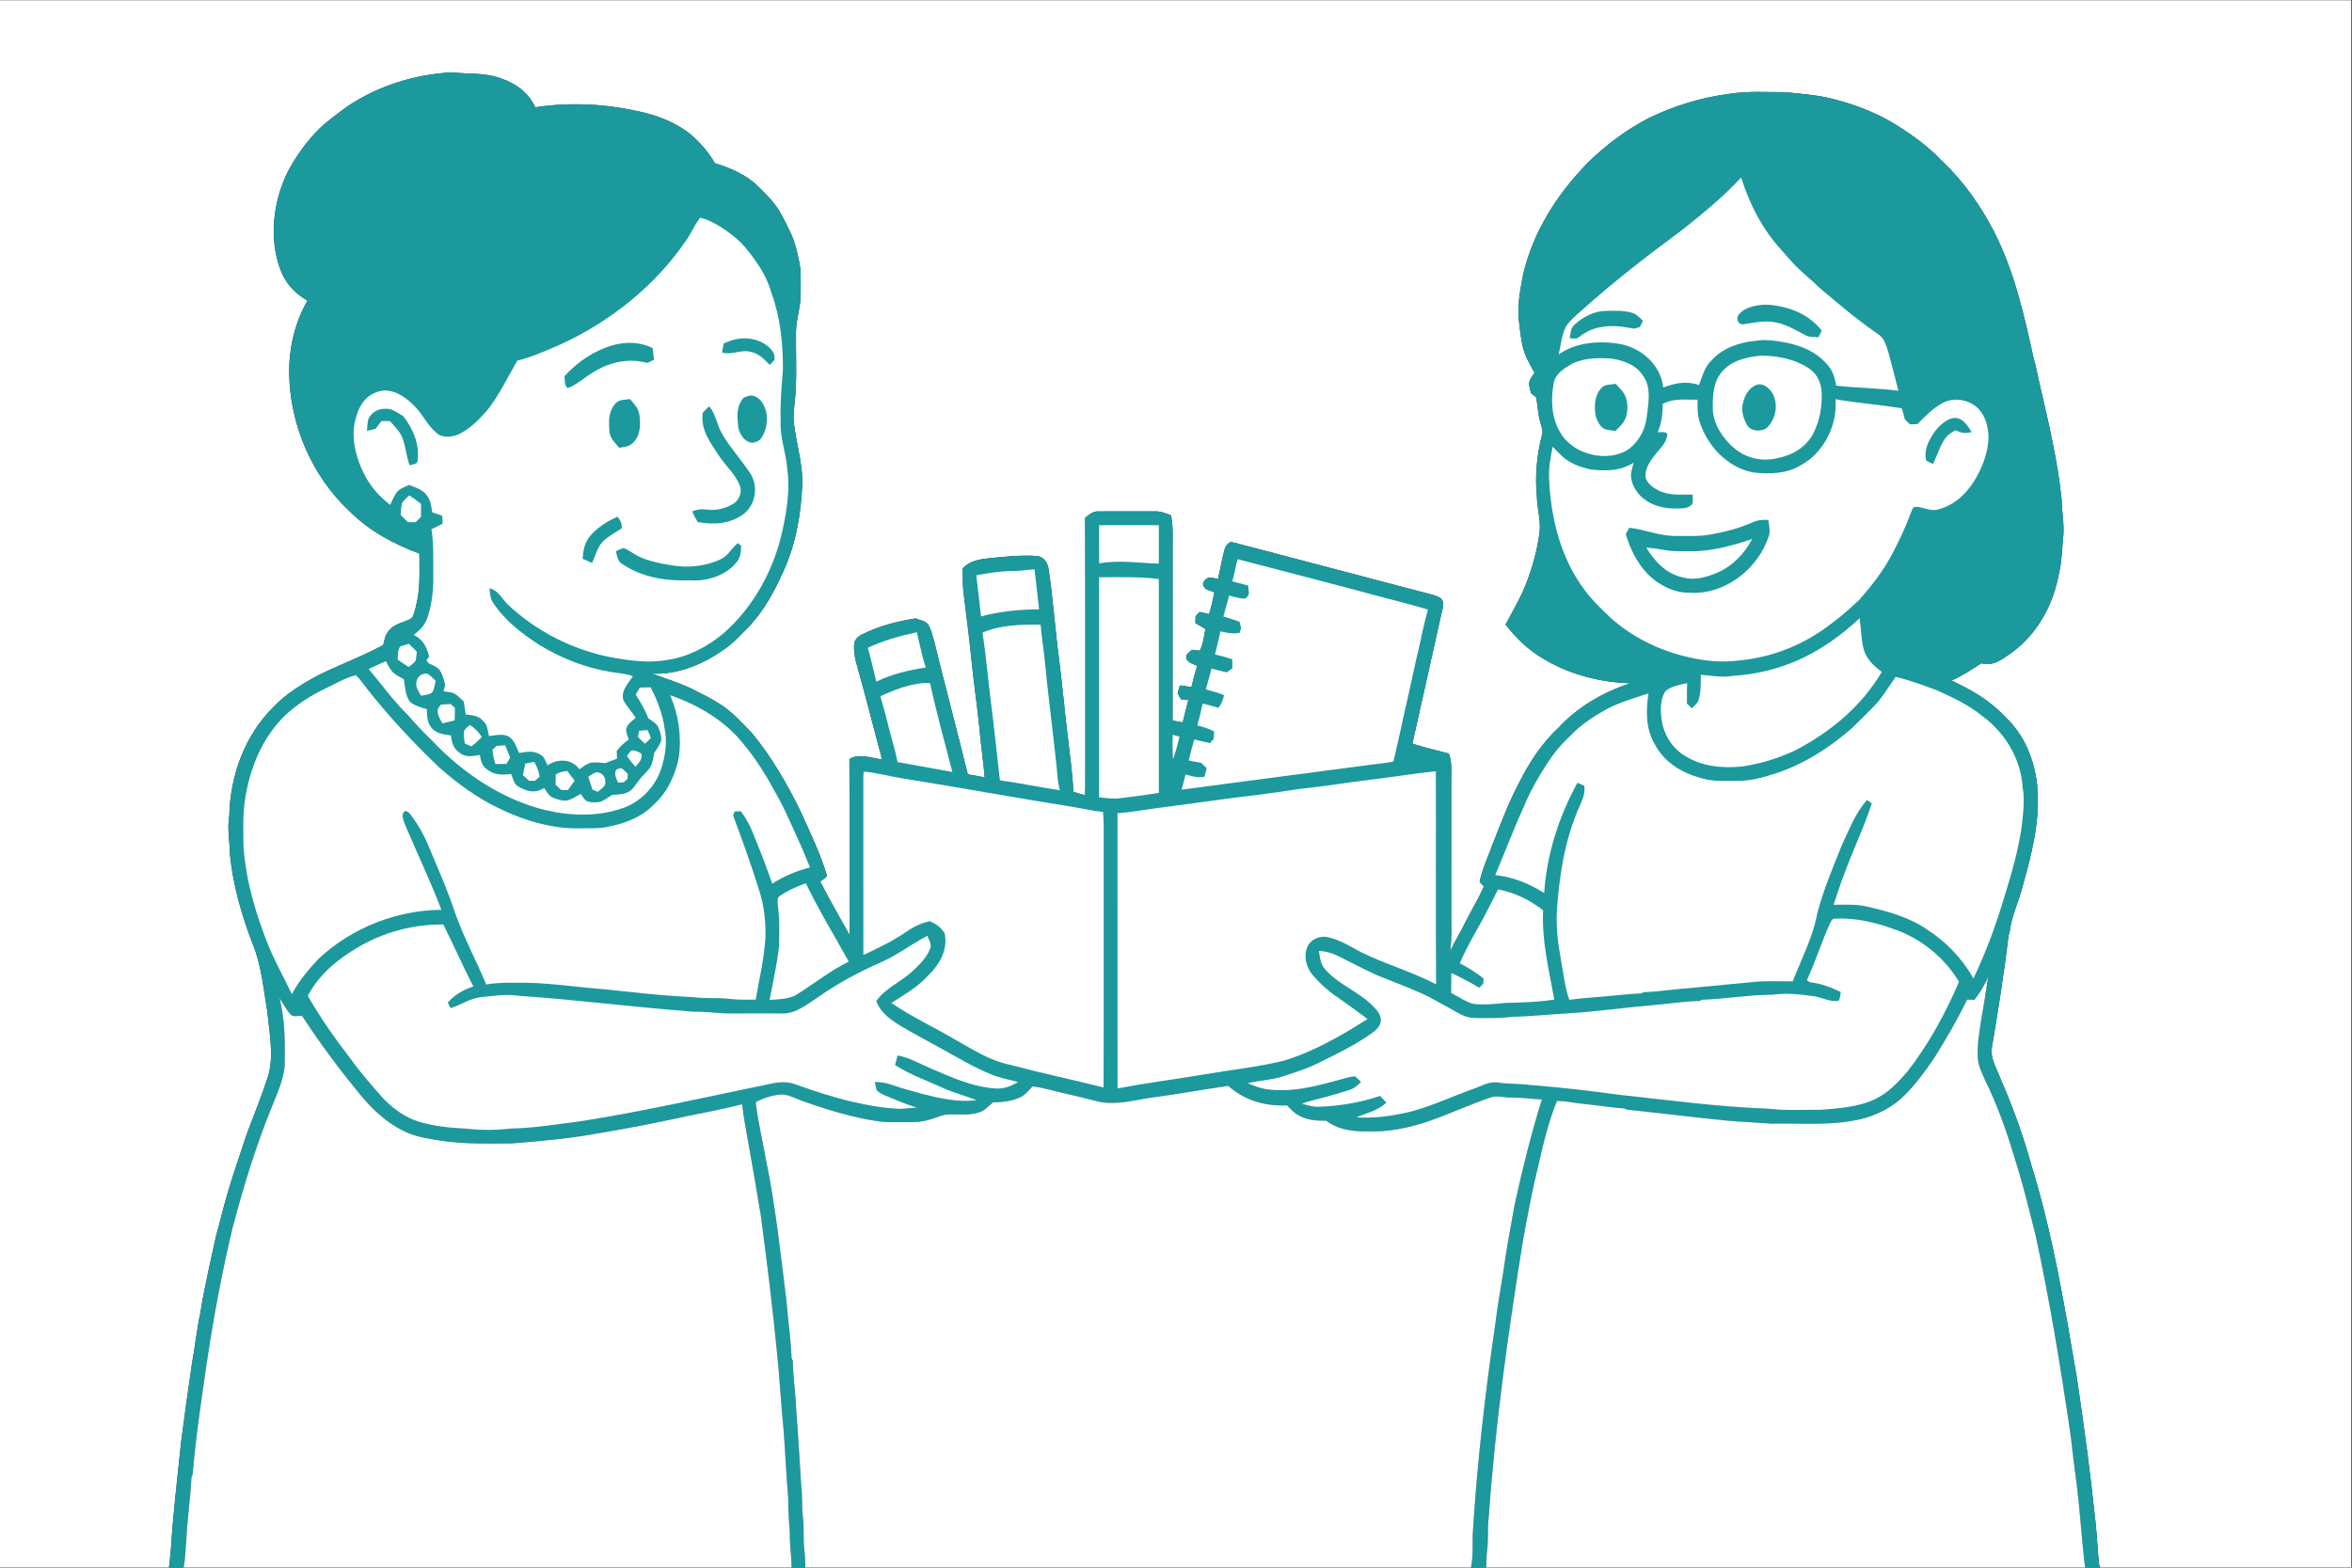
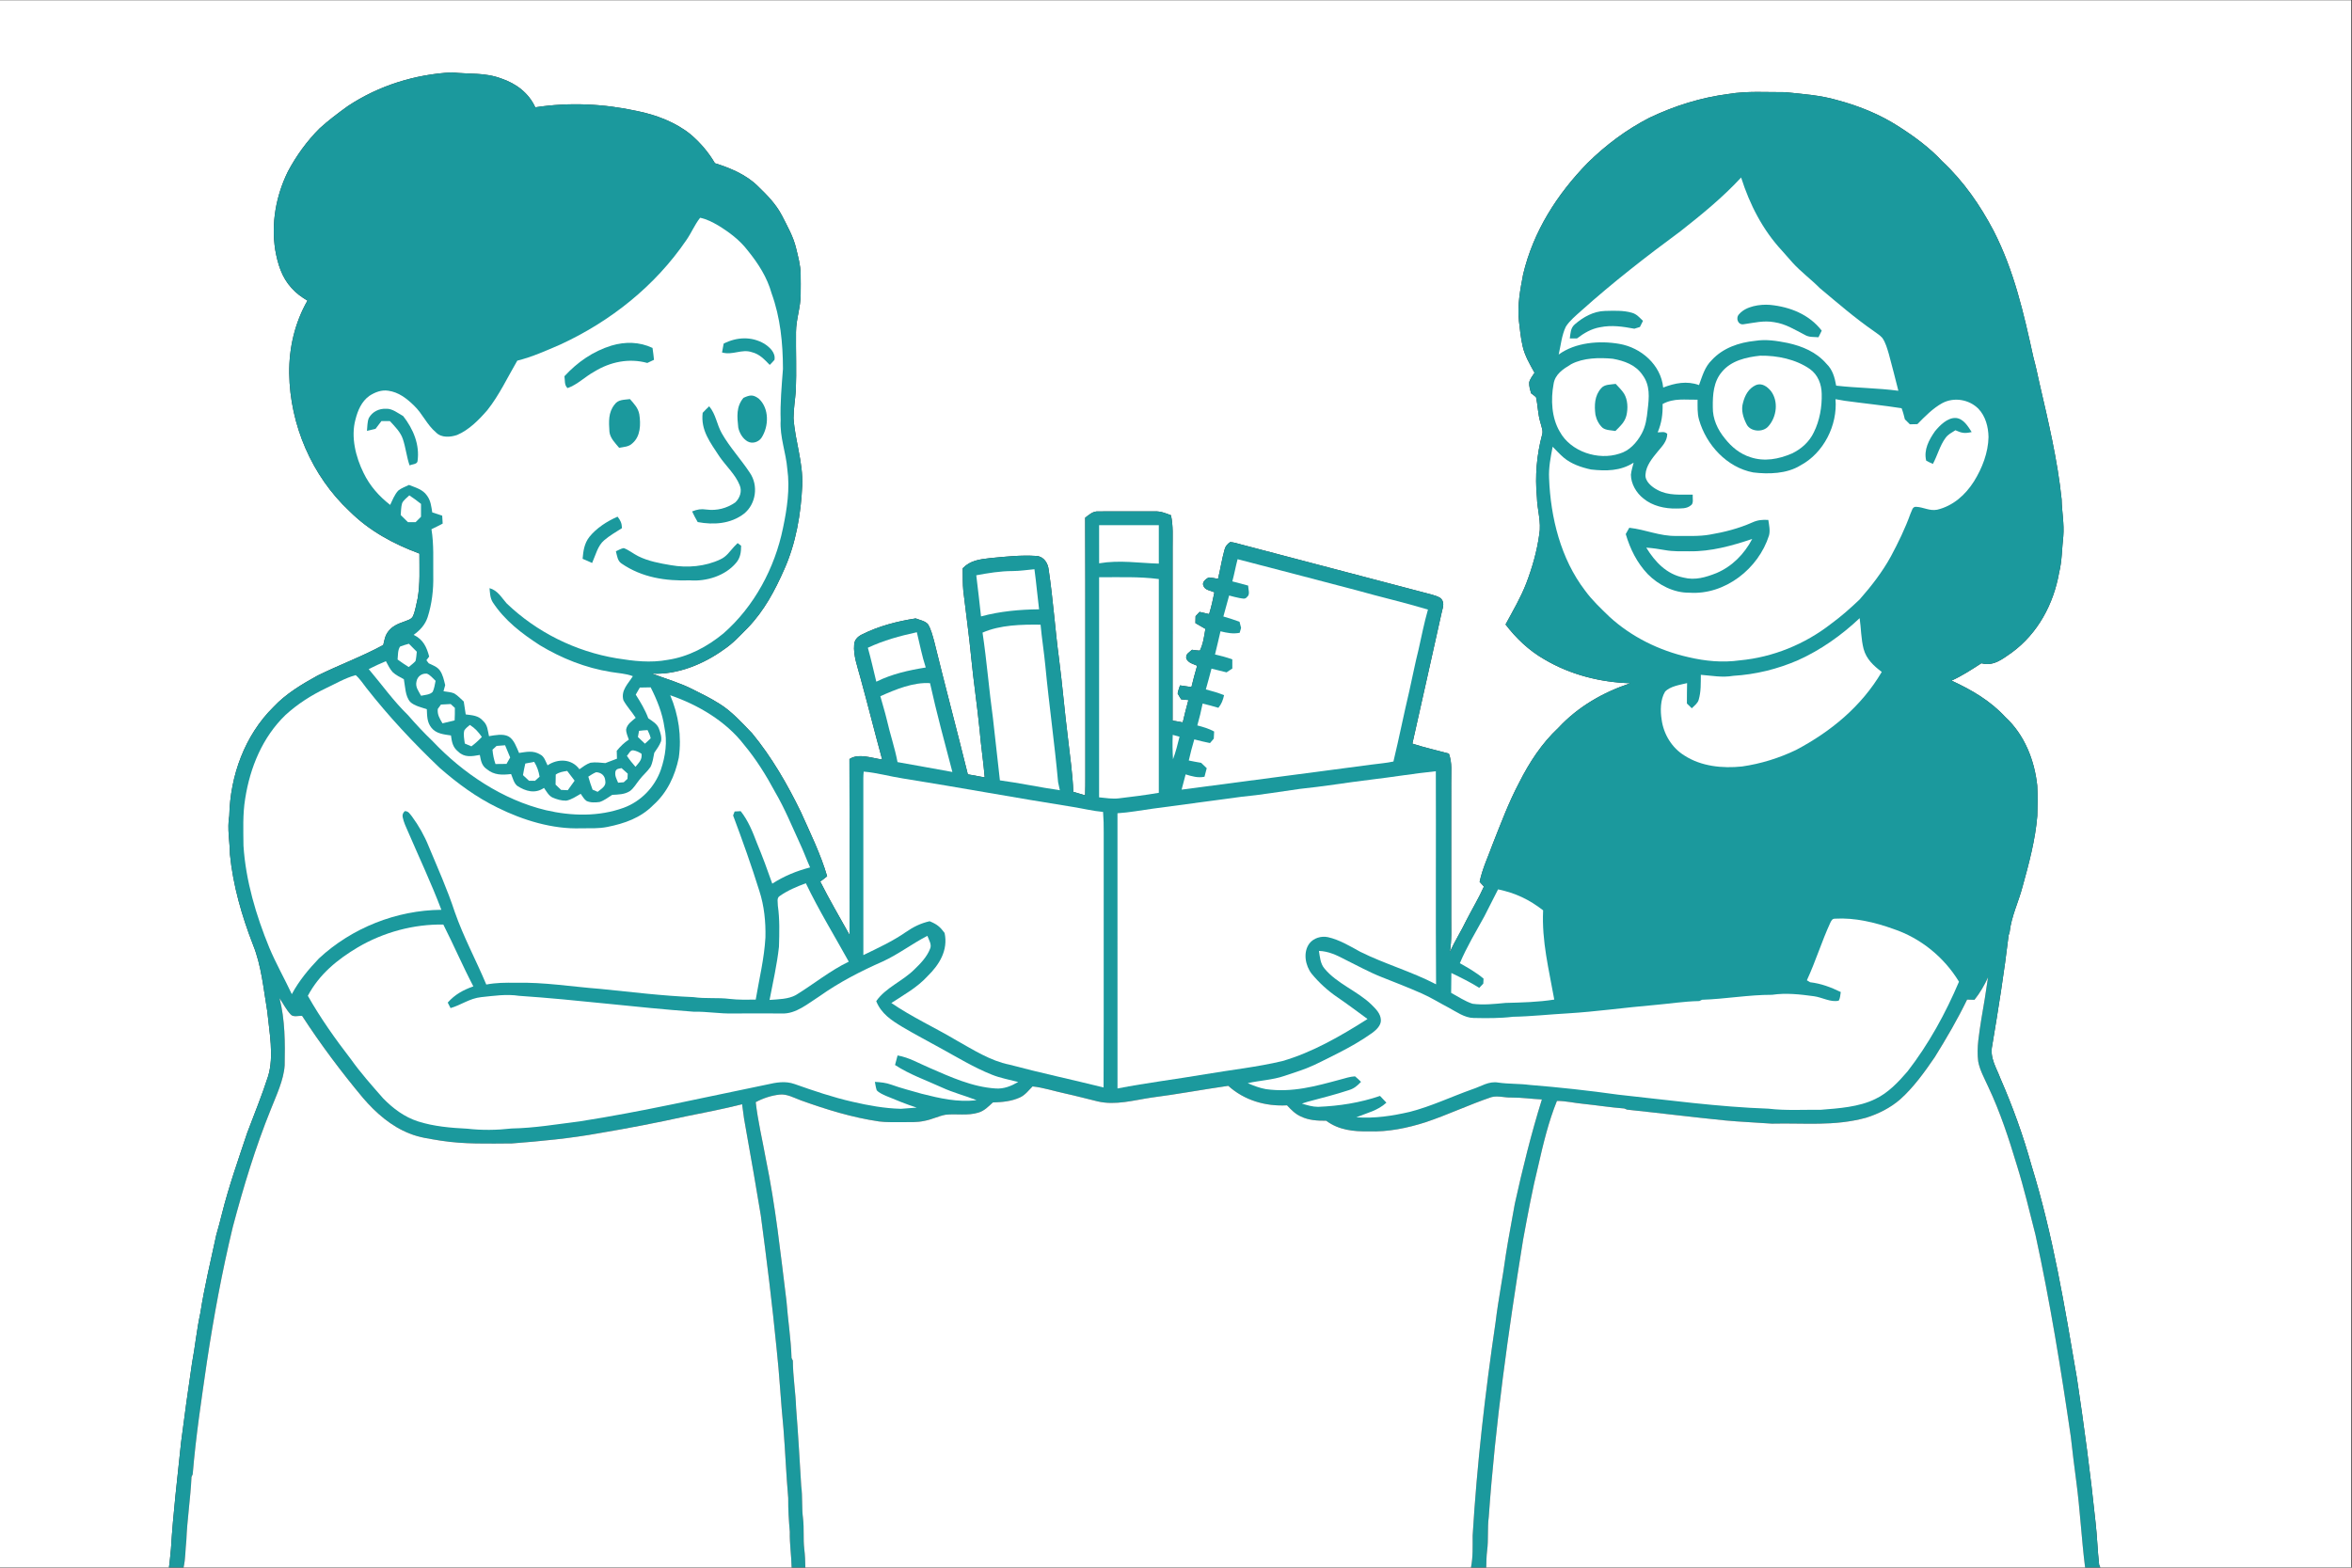
<svg xmlns="http://www.w3.org/2000/svg" width="384" height="256" xml:space="preserve" overflow="hidden">
  <rect width="100%" height="100%" fill="#333333" stroke="none" />
  <g>
    <path d="M0 0 383.885 0 383.885 255.923 342.907 255.923 342.717 255.495C342.451 253.184 342.396 250.863 342.129 248.552 341.306 240.663 340.262 232.802 339.08 224.959 337.075 213.212 335.186 201.677 331.663 190.256 330.316 185.398 328.614 180.699 326.599 176.079 325.917 174.264 324.833 172.702 325.259 170.697 326.263 164.706 327.224 158.715 327.94 152.685 327.989 152.532 328.041 152.382 328.09 152.232 328.399 149.522 329.554 147.291 330.23 144.686 331.265 140.963 332.312 137.035 332.621 133.181 332.676 131.547 332.694 129.89 332.612 128.256 332.174 124.114 330.527 119.935 327.417 117.073 324.949 114.382 321.9 112.625 318.622 111.103 320.345 110.323 321.913 109.294 323.495 108.268 325.47 108.81 326.927 107.58 328.451 106.53 332.707 103.41 335.281 98.607 336.184 93.464 336.665 91.502 336.634 89.524 336.867 87.531 337.038 85.486 336.628 83.546 336.591 81.498 335.939 75.167 334.415 68.747 332.976 62.554 332.67 61.122 332.358 59.692 331.975 58.275 330.402 51.12 328.849 44.208 325.485 37.642 323.287 33.469 320.593 29.569 317.137 26.339 315.04 24.074 312.569 22.268 309.98 20.612 306.909 18.628 303.441 17.232 299.914 16.298 297.187 15.502 294.266 15.303 291.444 15.012 288.391 15.028 285.244 14.798 282.235 15.303 277.729 15.876 273.397 17.241 269.301 19.188 265.573 21.098 262.202 23.624 259.214 26.557 254.209 31.694 250.349 37.724 248.674 44.762 248.188 47.334 247.716 49.755 247.989 52.385 248.145 53.768 248.289 55.177 248.604 56.533 248.941 58.036 249.789 59.487 250.536 60.828 250.229 61.315 249.801 61.832 249.666 62.398 249.623 63.01 249.813 63.598 249.969 64.18 250.248 64.382 250.517 64.59 250.774 64.811 251.093 66.185 251.071 67.627 251.506 68.992 251.647 69.629 251.977 70.29 251.779 70.93 250.888 74.218 250.597 77.723 250.921 81.112 250.973 83.194 251.671 85.257 251.307 87.244 250.934 89.965 250.165 92.647 249.189 95.209 248.273 97.575 247 99.709 245.806 101.935 247.514 104.182 249.642 106.202 252.1 107.607 256.321 110.127 261.287 111.397 266.185 111.532 261.725 113.017 257.644 115.352 254.426 118.818 251.708 121.359 249.712 124.432 248.041 127.732 246.314 131.002 245.071 134.345 243.7 137.807 242.95 139.889 242.028 141.783 241.572 143.963 241.808 144.22 242.041 144.477 242.273 144.735 241.419 146.648 240.338 148.429 239.386 150.291 238.554 152.036 237.507 153.661 236.705 155.425 237.041 153.502 236.916 151.632 236.928 149.697 236.931 142.35 236.925 135.003 236.931 127.656 236.91 126.033 237.121 124.576 236.552 123.018 234.565 122.476 232.544 122.035 230.591 121.395 232.186 114.351 233.741 107.286 235.318 100.236 235.471 99.376 235.942 98.524 235.321 97.759 234.908 97.34 234.17 97.199 233.625 97.021 223.253 94.3 212.894 91.56 202.522 88.842 201.971 88.689 201.43 88.526 200.854 88.477 200.404 88.777 200.061 89.169 199.93 89.702 199.489 91.275 199.247 92.901 198.861 94.49 198.368 94.395 197.885 94.297 197.386 94.257 196.936 94.428 196.222 95.01 196.452 95.546 196.681 96.342 197.637 96.391 198.27 96.678 198.041 97.882 197.759 99.069 197.407 100.242 196.887 100.129 196.366 100.009 195.849 99.884 195.631 100.119 195.411 100.355 195.194 100.591 195.188 100.967 195.178 101.341 195.169 101.714 195.708 102.039 196.25 102.351 196.798 102.654 196.605 103.83 196.434 105.14 195.892 106.208 195.463 106.19 195.038 106.132 194.615 106.067 194.128 106.548 193.531 106.726 193.688 107.537 194.092 108.259 194.747 108.351 195.451 108.67 195.111 109.824 194.808 110.987 194.52 112.156 193.899 112.061 193.277 111.973 192.653 111.884 192.512 112.316 192.347 112.756 192.27 113.206 192.448 113.534 192.647 113.843 192.843 114.165 193.234 114.204 193.629 114.244 194.024 114.281 193.697 115.493 193.378 116.705 193.1 117.927 192.549 117.814 191.995 117.719 191.441 117.636 191.447 108.22 191.441 98.806 191.444 89.389 191.434 87.599 191.563 85.869 191.18 84.103 190.326 83.775 189.518 83.442 188.584 83.469 185.505 83.481 182.428 83.463 179.355 83.475 178.409 83.423 177.882 83.983 177.175 84.498 177.227 98.576 177.181 112.658 177.199 126.737 177.203 127.772 177.196 128.807 177.166 129.841 176.517 129.661 175.871 129.468 175.228 129.266 175.139 126.361 174.683 123.459 174.368 120.569 173.814 116.209 173.459 111.829 172.892 107.473 172.259 102.706 171.928 97.796 171.215 93.02 171.098 91.921 170.437 90.853 169.249 90.749 166.641 90.577 164.183 90.859 161.593 91.107 159.925 91.3 158.403 91.487 157.182 92.76 157.206 93.994 157.157 95.249 157.28 96.473 157.714 100.135 158.223 103.787 158.578 107.457 158.954 111.333 159.548 115.19 159.928 119.069 160.145 121.689 160.552 124.291 160.77 126.909 159.851 126.743 158.93 126.578 158.014 126.407 156.214 119.127 154.283 111.89 152.498 104.607 152.241 103.704 152.002 102.712 151.509 101.904 151.062 101.359 150.135 101.203 149.498 100.949 146.418 101.433 143.449 102.198 140.654 103.609 140.002 103.952 139.497 104.454 139.457 105.229 139.292 106.977 140.008 108.884 140.458 110.574 141.689 115.034 142.803 119.525 144.027 123.988 142.402 123.774 140.149 122.911 138.685 123.918 138.731 133.487 138.71 143.06 138.698 152.63 137.09 149.734 135.407 146.887 133.922 143.923 134.299 143.636 134.672 143.345 135.042 143.054 133.989 139.448 132.275 135.961 130.741 132.538 128.55 128.026 125.981 123.569 122.782 119.693 121.141 118.022 119.467 116.112 117.471 114.893 116.072 113.996 114.59 113.271 113.105 112.53 111.008 111.461 108.663 110.791 106.426 109.955 110.574 110.191 114.875 108.409 118.193 106.015 119.684 105.017 120.82 103.75 122.078 102.489 124.766 99.694 126.511 96.409 128.06 92.889 129.945 88.67 130.769 83.876 130.974 79.284 131.139 75.427 129.814 72.035 129.557 68.264 129.557 66.742 129.826 65.218 129.93 63.699 130.059 60.525 129.924 57.359 129.958 54.185 129.973 52.06 130.72 50.171 130.72 48.062 130.732 46.939 130.738 45.812 130.717 44.689 130.702 43.299 130.304 41.857 129.976 40.504 129.541 38.636 128.55 36.901 127.674 35.18 126.673 33.246 125.222 31.801 123.676 30.307 121.802 28.473 119.191 27.38 116.721 26.612 115.686 24.839 114.327 23.247 112.766 21.919 110.307 19.917 107.124 18.723 104.044 18.095 98.579 16.898 92.928 16.635 87.391 17.486 86.322 15.135 84.265 13.607 81.865 12.79 79.134 11.758 76.627 12.11 73.774 11.78 67.74 12.101 61.823 13.941 56.778 17.293 55.192 18.438 53.615 19.62 52.17 20.939 50.104 23.003 48.39 25.378 47.015 27.95 45.059 31.917 44.251 36.402 44.94 40.792 45.335 43.054 46.008 45.267 47.597 46.991 48.338 47.836 49.235 48.482 50.199 49.051 48.13 52.666 47.178 56.765 47.22 60.92 47.331 69.326 50.912 77.695 57.072 83.445 60.298 86.659 64.235 88.783 68.475 90.36 68.463 92.83 68.616 95.258 68.184 97.704 67.951 98.656 67.817 99.697 67.419 100.594 67.168 101.123 66.464 101.267 65.968 101.476 64.979 101.818 63.993 102.235 63.366 103.113 62.854 103.771 62.766 104.506 62.576 105.29 59.092 107.185 55.379 108.538 51.834 110.289 49.299 111.688 46.666 113.258 44.673 115.389 39.959 120.033 37.58 126.63 37.433 133.178 37.066 135.321 37.519 137.354 37.544 139.5 38.043 144.545 39.481 149.541 41.315 154.255 42.68 157.616 43.029 161.504 43.633 165.08 43.96 168.469 44.771 172.405 43.776 175.696 42.778 178.819 41.52 181.865 40.369 184.932 38.903 189.337 37.354 193.703 36.227 198.212 35.949 199.36 35.633 200.493 35.312 201.629 34.406 205.868 33.377 210.072 32.713 214.36 32.119 217.082 31.862 219.846 31.348 222.583 30.705 226.866 30.126 231.158 29.569 235.453 28.969 241.284 28.262 247.052 27.91 252.908 27.79 253.912 27.744 254.925 27.582 255.923L0 255.923 0 0Z" fill="#FFFFFF" transform="matrix(1 0 0 1 0 0.038)" />
    <path d="M73.774 11.78C76.627 12.11 79.134 11.758 81.865 12.79 84.265 13.607 86.322 15.135 87.391 17.486 92.928 16.635 98.579 16.898 104.044 18.095 107.124 18.723 110.307 19.917 112.766 21.919 114.327 23.247 115.686 24.839 116.721 26.612 119.191 27.38 121.802 28.473 123.676 30.307 125.222 31.801 126.673 33.246 127.674 35.18 128.55 36.901 129.541 38.636 129.976 40.504 130.304 41.857 130.702 43.299 130.717 44.689 130.738 45.812 130.732 46.939 130.72 48.062 130.72 50.171 129.973 52.06 129.958 54.185 129.924 57.359 130.059 60.525 129.93 63.699 129.826 65.218 129.557 66.742 129.557 68.264 129.814 72.035 131.139 75.427 130.974 79.284 130.769 83.876 129.945 88.67 128.06 92.889 126.511 96.409 124.766 99.694 122.078 102.489 120.82 103.75 119.684 105.017 118.193 106.015 114.875 108.409 110.574 110.191 106.426 109.955 108.663 110.791 111.008 111.461 113.105 112.53 114.59 113.271 116.072 113.996 117.471 114.893 119.467 116.112 121.141 118.022 122.782 119.693 125.981 123.569 128.55 128.026 130.741 132.538 132.275 135.961 133.989 139.448 135.042 143.054 134.672 143.345 134.299 143.636 133.922 143.923 135.407 146.887 137.09 149.734 138.698 152.63 138.71 143.06 138.731 133.487 138.685 123.918 140.149 122.911 142.402 123.774 144.027 123.988 142.803 119.525 141.689 115.034 140.458 110.574 140.008 108.884 139.292 106.977 139.457 105.229 139.497 104.454 140.002 103.952 140.654 103.609 143.449 102.198 146.418 101.433 149.498 100.949 150.135 101.203 151.062 101.359 151.509 101.904 152.002 102.712 152.241 103.704 152.498 104.607 154.283 111.89 156.214 119.127 158.014 126.407 158.93 126.578 159.851 126.743 160.77 126.909 160.552 124.291 160.145 121.689 159.928 119.069 159.548 115.19 158.954 111.333 158.578 107.457 158.223 103.787 157.714 100.135 157.28 96.473 157.157 95.249 157.206 93.994 157.182 92.76 158.403 91.487 159.925 91.3 161.593 91.107 164.183 90.859 166.641 90.577 169.249 90.749 170.437 90.853 171.098 91.921 171.215 93.02 171.928 97.796 172.259 102.706 172.892 107.473 173.459 111.829 173.814 116.209 174.368 120.569 174.683 123.459 175.139 126.361 175.228 129.266 175.871 129.468 176.517 129.661 177.166 129.841 177.196 128.807 177.203 127.772 177.199 126.737 177.181 112.658 177.227 98.576 177.175 84.498 177.882 83.983 178.409 83.423 179.355 83.475 182.428 83.463 185.505 83.481 188.584 83.469 189.518 83.442 190.326 83.775 191.18 84.103 191.563 85.869 191.434 87.599 191.444 89.389 191.441 98.806 191.447 108.22 191.441 117.636 191.995 117.719 192.549 117.814 193.1 117.927 193.378 116.705 193.697 115.493 194.024 114.281 193.629 114.244 193.234 114.204 192.843 114.165 192.647 113.843 192.448 113.534 192.27 113.206 192.347 112.756 192.512 112.316 192.653 111.884 193.277 111.973 193.899 112.061 194.52 112.156 194.808 110.987 195.111 109.824 195.451 108.67 194.747 108.351 194.092 108.259 193.688 107.537 193.531 106.726 194.128 106.548 194.615 106.067 195.038 106.132 195.463 106.19 195.892 106.208 196.434 105.14 196.605 103.83 196.798 102.654 196.25 102.351 195.708 102.039 195.169 101.714 195.178 101.341 195.188 100.967 195.194 100.591 195.411 100.355 195.631 100.119 195.849 99.884 196.366 100.009 196.887 100.129 197.407 100.242 197.759 99.069 198.041 97.882 198.27 96.678 197.637 96.391 196.681 96.342 196.452 95.546 196.222 95.01 196.936 94.428 197.386 94.257 197.885 94.297 198.368 94.395 198.861 94.49 199.247 92.901 199.489 91.275 199.93 89.702 200.061 89.169 200.404 88.777 200.854 88.477 201.43 88.526 201.971 88.689 202.522 88.842 212.894 91.56 223.253 94.3 233.625 97.021 234.17 97.199 234.908 97.34 235.321 97.759 235.942 98.524 235.471 99.376 235.318 100.236 233.741 107.286 232.186 114.351 230.591 121.395 232.544 122.035 234.565 122.476 236.552 123.018 237.121 124.576 236.91 126.033 236.931 127.656 236.925 135.003 236.931 142.35 236.928 149.697 236.916 151.632 237.041 153.502 236.705 155.425 237.507 153.661 238.554 152.036 239.386 150.291 240.338 148.429 241.419 146.648 242.273 144.735 242.041 144.477 241.808 144.22 241.572 143.963 242.028 141.783 242.95 139.889 243.7 137.807 245.071 134.345 246.314 131.002 248.041 127.732 249.712 124.432 251.708 121.359 254.426 118.818 257.644 115.352 261.725 113.017 266.185 111.532 261.287 111.397 256.321 110.127 252.1 107.607 249.642 106.202 247.514 104.182 245.806 101.935 247 99.709 248.273 97.575 249.189 95.209 250.165 92.647 250.934 89.965 251.307 87.244 251.671 85.257 250.973 83.194 250.921 81.112 250.597 77.723 250.888 74.218 251.779 70.93 251.977 70.29 251.647 69.629 251.506 68.992 251.071 67.627 251.093 66.185 250.774 64.811 250.517 64.59 250.248 64.382 249.969 64.18 249.813 63.598 249.623 63.01 249.666 62.398 249.801 61.832 250.229 61.315 250.536 60.828 249.789 59.487 248.941 58.036 248.604 56.533 248.289 55.177 248.145 53.768 247.989 52.385 247.716 49.755 248.188 47.334 248.674 44.762 250.349 37.724 254.209 31.694 259.214 26.557 262.202 23.624 265.573 21.098 269.301 19.188 273.397 17.241 277.729 15.876 282.235 15.303 285.244 14.798 288.391 15.028 291.444 15.012 294.266 15.303 297.187 15.502 299.914 16.298 303.441 17.232 306.909 18.628 309.98 20.612 312.569 22.268 315.04 24.074 317.137 26.339 320.593 29.569 323.287 33.469 325.485 37.642 328.849 44.208 330.402 51.12 331.975 58.275 332.358 59.692 332.67 61.122 332.976 62.554 334.415 68.747 335.939 75.167 336.591 81.498 336.628 83.546 337.038 85.486 336.867 87.531 336.634 89.524 336.665 91.502 336.184 93.464 335.281 98.607 332.707 103.41 328.451 106.53 326.927 107.58 325.47 108.81 323.495 108.268 321.913 109.294 320.345 110.323 318.622 111.103 321.9 112.625 324.949 114.382 327.417 117.073 330.527 119.935 332.174 124.114 332.612 128.256 332.694 129.89 332.676 131.547 332.621 133.181 332.312 137.035 331.265 140.963 330.23 144.686 329.554 147.291 328.399 149.522 328.09 152.232 328.041 152.382 327.989 152.532 327.94 152.685 327.224 158.715 326.263 164.706 325.259 170.697 324.833 172.702 325.917 174.264 326.599 176.079 328.614 180.699 330.316 185.398 331.663 190.256 335.186 201.677 337.075 213.212 339.08 224.959 340.262 232.802 341.306 240.663 342.129 248.552 342.396 250.863 342.451 253.184 342.717 255.495L342.907 255.923 340.424 255.923C339.836 251.258 339.607 246.544 338.985 241.878 338.664 239.454 338.361 237.029 338.095 234.599 336.487 223.547 334.703 212.548 332.33 201.632 331.36 197.826 330.447 193.972 329.278 190.219 327.977 185.9 326.563 181.556 324.628 177.472 324.037 176.146 323.229 174.723 322.972 173.29 322.678 171.034 323.143 168.677 323.474 166.442 323.869 164.152 324.257 161.865 324.576 159.563 323.973 160.871 323.263 162.098 322.366 163.225 321.965 163.212 321.564 163.203 321.159 163.194 319.589 166.436 317.777 169.54 315.876 172.595 314.22 175.023 312.404 177.551 310.203 179.511 308.605 180.891 306.64 181.874 304.632 182.495 299.418 183.913 294.682 183.322 289.292 183.451 286.732 183.258 284.176 183.169 281.62 182.924 276.29 182.388 270.967 181.724 265.637 181.164 265.49 181.103 265.343 181.038 265.196 180.977 262.919 180.803 260.659 180.438 258.385 180.206 256.992 180.074 255.593 179.731 254.194 179.74 252.835 183.089 251.965 186.705 251.166 190.228 250.168 194.248 249.427 198.319 248.671 202.394 246.25 217.391 244.131 232.517 243.063 247.673 242.818 249.516 243.039 251.35 242.794 253.187 242.683 254.096 242.671 255.008 242.653 255.923L240.158 255.923C240.507 254.191 240.424 252.464 240.433 250.71 241.137 239.022 242.478 227.408 244.183 215.824 244.624 212.15 245.365 208.523 245.852 204.858 246.28 202.075 246.838 199.317 247.315 196.544 248.579 190.813 249.991 185.101 251.739 179.498 250.067 179.425 248.417 179.171 246.74 179.186 245.677 179.226 244.487 178.831 243.467 179.131 239.855 180.356 236.383 182 232.771 183.215 229.802 184.17 226.602 184.831 223.474 184.709 220.979 184.755 218.585 184.507 216.522 182.976 215.074 182.982 213.693 182.912 212.364 182.272 211.455 181.856 210.797 181.179 210.127 180.46 206.609 180.65 203.174 179.655 200.533 177.276 196.336 177.882 192.166 178.66 187.96 179.202 185.07 179.63 182.137 180.496 179.217 179.82 177.441 179.391 175.678 178.917 173.893 178.525 172.142 178.155 170.348 177.555 168.582 177.371 167.967 177.992 167.364 178.785 166.558 179.153 165.15 179.817 163.629 179.942 162.098 179.991 161.363 180.659 160.721 181.354 159.738 181.648 157.972 182.192 156.184 181.804 154.39 181.993 153.223 182.205 152.14 182.777 150.964 182.991 149.709 183.276 148.524 183.193 147.248 183.203 146.014 183.19 144.735 183.255 143.513 183.092 139.117 182.446 134.941 181.152 130.772 179.655 129.685 179.257 128.504 178.583 127.328 178.699 125.954 178.846 124.594 179.287 123.382 179.942 123.734 183.037 124.478 186.105 125.026 189.175 126.63 196.945 127.429 204.595 128.406 212.444 128.638 215.539 129.14 218.622 129.232 221.72 129.303 221.867 129.376 222.014 129.446 222.161 129.456 224.747 129.896 227.322 129.979 229.906 130.316 234.127 130.552 238.404 130.812 242.634 131.051 244.398 130.87 246.164 131.106 247.927 131.305 249.599 131.115 251.237 131.308 252.902 131.436 253.906 131.47 254.913 131.488 255.923L129.244 255.923C129.208 253.977 128.902 252.063 128.947 250.11 128.788 248.258 128.672 246.455 128.69 244.594 128.357 240.813 128.213 237.035 127.913 233.255 127.475 228.883 127.267 224.502 126.786 220.131 126.07 212.876 125.176 205.642 124.209 198.417 123.459 193.908 122.693 189.405 121.879 184.911 121.579 183.377 121.34 181.831 121.16 180.279 118.117 181.06 115.016 181.648 111.936 182.269 107.243 183.307 102.516 184.216 97.778 185.015 93.094 185.863 88.327 186.316 83.585 186.683 79.676 186.705 75.807 186.833 71.925 186.224 70.229 185.939 68.49 185.728 66.886 185.07 63.871 183.907 61.33 181.666 59.251 179.238 55.688 174.965 52.351 170.511 49.317 165.845 48.745 165.815 47.857 166.102 47.456 165.619 46.73 164.85 46.235 163.846 45.641 162.974 46.547 166.546 46.55 170.26 46.476 173.918 46.33 176.318 45.105 178.849 44.236 181.066 41.692 187.341 39.751 193.773 38.012 200.309 36.258 207.589 34.896 214.948 33.781 222.35 32.891 228.507 31.972 234.507 31.461 240.706 31.396 240.853 31.329 240.997 31.265 241.141 31.109 244.609 30.555 248.05 30.423 251.521 30.252 253.012 30.297 254.463 29.973 255.923L27.582 255.923C27.744 254.925 27.79 253.912 27.91 252.908 28.262 247.052 28.969 241.284 29.569 235.453 30.126 231.158 30.705 226.866 31.348 222.583 31.862 219.846 32.119 217.082 32.713 214.36 33.377 210.072 34.406 205.868 35.312 201.629 35.633 200.493 35.949 199.36 36.227 198.212 37.354 193.703 38.903 189.337 40.369 184.932 41.52 181.865 42.778 178.819 43.776 175.696 44.771 172.405 43.96 168.469 43.633 165.08 43.029 161.504 42.68 157.616 41.315 154.255 39.481 149.541 38.043 144.545 37.544 139.5 37.519 137.354 37.066 135.321 37.433 133.178 37.58 126.63 39.959 120.033 44.673 115.389 46.666 113.258 49.299 111.688 51.834 110.289 55.379 108.538 59.092 107.185 62.576 105.29 62.766 104.506 62.854 103.771 63.366 103.113 63.993 102.235 64.979 101.818 65.968 101.476 66.464 101.267 67.168 101.123 67.419 100.594 67.817 99.697 67.951 98.656 68.184 97.704 68.616 95.258 68.463 92.83 68.475 90.36 64.235 88.783 60.298 86.659 57.072 83.445 50.912 77.695 47.331 69.326 47.22 60.92 47.178 56.765 48.13 52.666 50.199 49.051 49.235 48.482 48.338 47.836 47.597 46.991 46.008 45.267 45.335 43.054 44.94 40.792 44.251 36.402 45.059 31.917 47.015 27.95 48.39 25.378 50.104 23.003 52.17 20.939 53.615 19.62 55.192 18.438 56.778 17.293 61.823 13.941 67.74 12.101 73.774 11.78Z" fill="#1B999D" transform="matrix(1 0 0 1 0 0.038)" />
    <path d="M284.265 28.951C285.655 33.337 287.788 37.507 290.938 40.899 291.532 41.535 292.074 42.218 292.665 42.855 294.033 44.361 295.668 45.555 297.101 47.003 300 49.425 302.828 51.883 305.942 54.041 306.407 54.384 306.937 54.708 307.319 55.146 307.852 55.896 308.115 56.888 308.379 57.76 308.933 59.756 309.419 61.768 309.937 63.773 306.569 63.323 303.15 63.326 299.783 62.937 299.541 61.593 299.21 60.344 298.197 59.364 296.541 57.448 294.281 56.499 291.857 55.966 290.078 55.617 288.361 55.33 286.555 55.62 283.925 55.884 281.305 56.775 279.477 58.761 278.311 59.894 277.937 61.367 277.389 62.842 275.387 62.12 273.462 62.514 271.542 63.246 271.172 59.542 267.93 56.719 264.379 56.116 261.149 55.55 257.197 55.868 254.479 57.858 254.824 56.367 254.974 54.681 255.651 53.297 256.297 52.293 257.298 51.488 258.18 50.692 263.316 46.085 268.805 41.82 274.359 37.727 277.818 35.009 281.274 32.186 284.265 28.951Z" fill="#FFFFFF" transform="matrix(1 0 0 1 0 0.038)" />
    <path d="M114.308 35.523C115.337 35.731 116.335 36.243 117.238 36.766 119.081 37.896 120.78 39.166 122.102 40.899 123.798 42.996 125.24 45.234 125.972 47.854 127.414 51.837 127.818 55.994 127.83 60.203 127.622 63.001 127.359 65.76 127.454 68.573 127.297 71.383 128.323 73.817 128.543 76.578 128.993 79.743 128.491 83.093 127.833 86.203 126.505 92.711 123.131 99.02 118.098 103.41 115.475 105.562 112.41 107.209 109.022 107.714 106.181 108.241 103.481 107.916 100.661 107.46 93.96 106.343 87.623 103.202 82.719 98.494 81.828 97.493 81.28 96.388 79.921 96.005 80.001 96.81 80.01 97.591 80.445 98.304 82.431 101.322 85.147 103.383 88.138 105.327 91.701 107.473 95.592 109.025 99.712 109.689 100.937 109.9 102.146 109.934 103.321 110.381 102.544 111.636 101.344 112.68 101.775 114.296 102.323 115.325 103.162 116.191 103.787 117.18 103.156 117.731 102.406 118.184 102.229 119.063 102.204 119.626 102.495 120.214 102.663 120.743 101.88 121.261 101.283 121.845 100.692 122.571 100.704 122.999 100.716 123.425 100.729 123.853 100.095 124.089 99.464 124.334 98.831 124.573 98.038 124.499 97.196 124.395 96.406 124.512 95.754 124.729 95.157 125.182 94.597 125.577 93.348 123.85 91.07 123.805 89.399 124.94 89.071 124.303 88.872 123.489 88.177 123.159 87.045 122.473 85.967 122.742 84.743 122.917 84.335 122.004 83.928 120.713 83.004 120.208 82.098 119.745 80.809 120.015 79.838 120.177 79.621 119.249 79.618 118.349 78.865 117.676 78.093 116.785 77.126 116.776 76.036 116.623 75.938 115.922 75.828 115.221 75.715 114.52 75.225 114.073 74.744 113.543 74.169 113.203 73.636 112.958 72.981 112.949 72.409 112.842 72.497 112.505 72.592 112.172 72.684 111.838 72.473 110.999 72.314 110.13 71.793 109.416 71.356 108.826 70.627 108.584 69.99 108.275 69.865 108.109 69.742 107.941 69.62 107.773 69.77 107.577 69.92 107.378 70.07 107.179 69.653 105.596 69.081 104.381 67.538 103.631 68.588 102.871 69.402 102.002 69.819 100.75 70.514 98.583 70.786 96.253 70.737 93.981 70.704 91.431 70.86 88.918 70.443 86.386 71.059 86.09 71.671 85.786 72.274 85.462 72.249 85.033 72.225 84.602 72.197 84.17 71.659 83.986 71.117 83.809 70.572 83.637 70.406 82.642 70.336 81.73 69.712 80.891 69.029 79.878 67.847 79.587 66.776 79.15 66.197 79.434 65.533 79.658 65.031 80.065 64.425 80.698 64.076 81.629 63.702 82.413 61.859 80.971 60.387 79.312 59.361 77.196 58.079 74.603 57.252 71.316 58.036 68.466 58.406 66.99 59.028 65.521 60.304 64.605 61.235 64.008 62.27 63.592 63.396 63.767 65.092 64.005 66.396 65.028 67.587 66.185 68.998 67.526 69.675 69.308 71.184 70.575 72.06 71.493 73.544 71.365 74.643 70.988 76.572 70.174 78.234 68.484 79.581 66.917 81.513 64.489 82.887 61.532 84.455 58.856 86.87 58.256 89.184 57.218 91.462 56.233 99.691 52.443 106.961 46.66 112.077 39.145 112.885 37.981 113.427 36.631 114.308 35.523Z" fill="#FFFFFF" transform="matrix(1 0 0 1 0 0.038)" />
    <path d="M288.967 49.746C292.23 50.061 295.371 51.298 297.425 53.955 297.248 54.313 297.07 54.675 296.896 55.033 296.088 54.965 295.383 55.066 294.664 54.647 292.996 53.793 291.56 52.85 289.656 52.572 287.92 52.262 286.368 52.679 284.675 52.911 283.754 53.074 283.307 51.88 283.953 51.249 285.055 49.96 287.36 49.62 288.967 49.746Z" fill="#1B999D" transform="matrix(1 0 0 1 0 0.038)" />
    <path d="M262.012 50.738C263.457 50.704 265.055 50.624 266.448 51.038 267.238 51.267 267.667 51.818 268.242 52.357 268.074 52.691 267.908 53.025 267.74 53.358 267.44 53.45 267.137 53.545 266.834 53.64 264.948 53.291 263.145 53.012 261.229 53.401 259.796 53.652 258.614 54.353 257.476 55.222 257.084 55.226 256.689 55.226 256.294 55.229 256.416 54.371 256.398 53.542 257.108 52.927 258.489 51.733 260.145 50.799 262.012 50.738Z" fill="#1B999D" transform="matrix(1 0 0 1 0 0.038)" />
    <path d="M124.778 56.086C125.669 56.664 126.652 57.546 126.446 58.728 126.208 59.019 125.932 59.279 125.672 59.551 124.79 58.654 124.034 57.794 122.758 57.473 121.086 56.906 119.623 58.017 117.884 57.519 117.97 57.038 118.055 56.554 118.147 56.074 120.269 54.99 122.687 54.864 124.778 56.086Z" fill="#1B999D" transform="matrix(1 0 0 1 0 0.038)" />
    <path d="M106.533 56.778C106.634 57.42 106.707 58.069 106.775 58.718 106.41 58.89 106.049 59.061 105.685 59.233 102.712 58.412 99.651 59.043 97.055 60.632 95.543 61.452 94.269 62.784 92.668 63.335 92.114 62.891 92.258 62.052 92.154 61.4 94.266 59.101 96.825 57.323 99.826 56.398 102.063 55.731 104.402 55.767 106.533 56.778Z" fill="#1B999D" transform="matrix(1 0 0 1 0 0.038)" />
    <path d="M287.384 58.045C290.155 58.002 293.185 58.621 295.494 60.225 296.807 61.167 297.395 62.695 297.422 64.272 297.48 66.405 297.092 68.646 296.133 70.563 295.396 72.115 294.085 73.296 292.543 74.022 290.381 74.946 288.064 75.387 285.774 74.619 284.087 74.086 282.725 72.975 281.641 71.6 280.42 70.128 279.606 68.371 279.642 66.424 279.618 64.422 279.756 62.3 281.112 60.708 282.633 58.841 285.104 58.287 287.384 58.045Z" fill="#FFFFFF" transform="matrix(1 0 0 1 0 0.038)" />
    <path d="M263.307 58.544C265.187 58.884 267.048 59.539 268.163 61.189 269.436 62.885 269.249 64.872 269.007 66.859 268.864 68.257 268.692 69.568 268.003 70.82 267.229 72.24 266.01 73.593 264.403 74.04 260.941 75.191 256.438 73.731 254.653 70.443 253.318 68.202 253.174 65.212 253.64 62.701 253.869 61.06 255.229 60.212 256.53 59.426 258.532 58.376 261.109 58.339 263.307 58.544Z" fill="#FFFFFF" transform="matrix(1 0 0 1 0 0.038)" />
    <path d="M263.788 62.649C264.253 63.16 264.78 63.659 265.153 64.241 265.775 65.276 265.808 66.666 265.539 67.811 265.26 68.919 264.513 69.568 263.742 70.339 263.093 70.223 262.224 70.241 261.673 69.843 261.054 69.308 260.647 68.484 260.479 67.691 260.286 66.154 260.323 64.572 261.418 63.362 261.96 62.695 263.004 62.772 263.788 62.649Z" fill="#1B999D" transform="matrix(1 0 0 1 0 0.038)" />
    <path d="M286.662 62.851C287.648 62.432 288.532 63.096 289.135 63.825 290.394 65.496 290.078 68.022 288.737 69.546 287.865 70.627 285.728 70.498 285.131 69.188 284.595 68.126 284.219 66.901 284.577 65.72 284.883 64.507 285.483 63.396 286.662 62.851Z" fill="#1B999D" transform="matrix(1 0 0 1 0 0.038)" />
    <path d="M123.878 65.055C125.608 66.647 125.549 69.555 124.334 71.438 123.844 72.164 122.822 72.488 122.038 72.038 121.251 71.585 120.706 70.639 120.532 69.77 120.345 68.028 120.168 66.372 121.383 64.93 122.412 64.465 122.917 64.342 123.878 65.055Z" fill="#1B999D" transform="matrix(1 0 0 1 0 0.038)" />
    <path d="M102.85 65.132C103.523 65.919 104.194 66.568 104.381 67.636 104.622 69.243 104.595 71.196 103.257 72.347 102.651 72.941 101.877 72.932 101.087 73.088 100.447 72.317 99.605 71.509 99.498 70.456 99.403 68.864 99.278 67.345 100.334 66.029 100.937 65.156 101.919 65.273 102.85 65.132Z" fill="#1B999D" transform="matrix(1 0 0 1 0 0.038)" />
    <path d="M277.153 65.233C277.169 66.35 277.086 67.416 277.389 68.484 278.556 72.598 281.932 76.29 286.227 77.108 288.728 77.417 291.722 77.34 293.932 75.972 297.741 73.951 300.03 69.399 299.675 65.147 300.18 65.23 300.683 65.316 301.185 65.41 304.27 65.833 307.393 66.145 310.463 66.623 310.696 67.207 310.849 67.826 310.999 68.435 311.268 68.711 311.541 68.98 311.816 69.249 312.224 69.24 312.634 69.231 313.041 69.225 314.247 67.991 315.588 66.62 317.116 65.787 319.026 64.771 321.487 65.184 323.005 66.709 324.172 67.927 324.625 69.678 324.655 71.325 324.61 73.866 323.618 76.425 322.283 78.565 320.893 80.772 318.867 82.578 316.283 83.194 315.015 83.435 314.07 82.789 312.873 82.725 312.19 82.658 312.168 83.383 311.911 83.849 311.048 86.258 309.931 88.551 308.725 90.804 307.335 93.351 305.516 95.69 303.603 97.863 302.131 99.262 300.597 100.628 298.956 101.824 294.676 105.164 289.46 107.295 284.048 107.797 281.234 108.195 278.421 107.926 275.666 107.277 270.918 106.214 266.32 103.955 262.732 100.643 261.314 99.265 259.937 97.983 258.774 96.382 254.812 91.202 253.159 84.482 252.911 78.06 252.825 76.302 253.165 74.622 253.496 72.911 254.081 73.508 254.656 74.138 255.293 74.683 256.517 75.727 258.201 76.296 259.75 76.63 262.205 76.9 264.565 76.896 266.715 75.513 266.549 76.159 266.341 76.817 266.271 77.481 266.286 78.984 267.158 80.463 268.328 81.375 269.791 82.587 271.815 83.04 273.682 83.004 274.472 82.976 275.353 83.056 276.005 82.523 276.59 82.223 276.306 81.28 276.361 80.732 274.343 80.702 272.424 80.953 270.575 79.948 269.69 79.486 268.521 78.543 268.655 77.426 268.741 76.021 269.751 74.799 270.605 73.752 271.337 72.856 272.197 72.05 272.206 70.805 271.723 70.348 271.245 70.584 270.642 70.563 271.288 69.035 271.487 67.584 271.447 65.937 273.315 64.924 275.124 65.27 277.153 65.233Z" fill="#FFFFFF" transform="matrix(1 0 0 1 0 0.038)" />
    <path d="M115.787 66.307C116.914 67.676 116.999 69.234 117.863 70.755 119.157 73.018 120.994 74.989 122.418 77.157 123.85 79.229 123.446 82.248 121.481 83.839 119.307 85.517 116.531 85.704 113.91 85.214 113.574 84.648 113.277 84.072 112.998 83.475 113.861 83.141 114.431 83.037 115.349 83.172 117.033 83.389 118.662 82.973 120.045 82.006 120.795 81.299 121.196 80.175 120.759 79.183 120.076 77.444 118.493 76.027 117.44 74.481 115.974 72.219 114.379 70.25 114.722 67.376 115.058 67.002 115.417 66.65 115.787 66.307Z" fill="#1B999D" transform="matrix(1 0 0 1 0 0.038)" />
    <path d="M63.084 66.712C64.051 66.675 65.019 67.455 65.833 67.915 67.471 70.024 68.551 72.562 68.169 75.274 68.108 75.791 67.25 75.773 66.868 75.957 66.384 74.548 66.243 73.061 65.772 71.656 65.389 70.507 64.458 69.595 63.653 68.723 63.194 68.723 62.735 68.723 62.273 68.723 61.948 69.142 61.627 69.565 61.311 69.993 60.846 70.106 60.378 70.214 59.912 70.318 59.989 69.644 59.952 68.864 60.215 68.23 60.794 67.18 61.902 66.65 63.084 66.712Z" fill="#1B999D" transform="matrix(1 0 0 1 0 0.038)" />
    <path d="M319.338 68.218C320.575 68.334 321.303 69.571 321.906 70.514 320.774 70.771 320.296 70.697 319.249 70.22 318.64 70.615 318.052 70.884 317.627 71.49 316.714 72.718 316.32 74.343 315.576 75.715 315.211 75.546 314.829 75.393 314.483 75.188 314.045 73.419 314.936 71.787 315.915 70.382 316.718 69.409 317.973 68.135 319.338 68.218Z" fill="#1B999D" transform="matrix(1 0 0 1 0 0.038)" />
    <path d="M66.825 80.855C67.489 81.286 68.12 81.752 68.738 82.251 68.735 82.952 68.732 83.65 68.735 84.351 68.438 84.644 68.147 84.935 67.853 85.229 67.437 85.229 67.018 85.229 66.601 85.229 66.21 84.841 65.818 84.455 65.423 84.069 65.478 83.432 65.469 82.753 65.652 82.14 65.873 81.623 66.442 81.246 66.825 80.855Z" fill="#FFFFFF" transform="matrix(1 0 0 1 0 0.038)" />
    <path d="M100.826 84.332C101.329 84.972 101.515 85.391 101.546 86.206 100.563 86.833 99.513 87.433 98.632 88.196 97.585 89.074 97.223 90.672 96.672 91.894 96.149 91.679 95.635 91.45 95.12 91.214 95.227 89.913 95.396 88.707 96.222 87.641 97.404 86.172 99.112 85.082 100.826 84.332Z" fill="#1B999D" transform="matrix(1 0 0 1 0 0.038)" />
    <path d="M288.704 84.868C288.829 85.67 289.034 86.616 288.817 87.403 287.106 92.824 281.626 97.15 275.825 96.749 273.29 96.786 270.783 95.5 269.029 93.724 267.256 91.866 266.154 89.619 265.426 87.173 265.619 86.83 265.811 86.487 266.004 86.145 268.726 86.451 270.933 87.525 273.679 87.482 275.488 87.464 277.408 87.58 279.177 87.259 281.543 86.861 283.867 86.261 286.068 85.287 286.962 84.877 287.727 84.804 288.704 84.868Z" fill="#1B999D" transform="matrix(1 0 0 1 0 0.038)" />
    <path d="M179.446 85.725C182.694 85.725 185.942 85.725 189.194 85.725 189.194 87.816 189.194 89.91 189.194 92.001 185.915 91.909 182.82 91.379 179.45 91.949 179.446 89.873 179.446 87.801 179.446 85.725Z" fill="#FFFFFF" transform="matrix(1 0 0 1 0 0.038)" />
    <path d="M286.077 87.972C284.791 90.421 282.826 92.436 280.264 93.534 278.513 94.233 276.752 94.765 274.864 94.281 272.081 93.721 270.207 91.716 268.778 89.389 269.825 89.463 270.853 89.613 271.885 89.8 273.177 90.035 274.505 89.98 275.822 89.987 279.339 90.042 282.771 89.083 286.077 87.972Z" fill="#FFFFFF" transform="matrix(1 0 0 1 0 0.038)" />
    <path d="M120.428 88.646C120.621 88.787 120.811 88.933 121 89.083 120.997 90.133 120.875 91.079 120.162 91.894 118.389 93.994 115.34 94.933 112.655 94.734 108.67 94.857 104.831 94.284 101.482 91.989 100.808 91.557 100.75 90.691 100.554 89.987 100.964 89.806 101.39 89.537 101.837 89.463 102.669 89.769 103.395 90.385 104.194 90.782 105.832 91.606 107.751 91.955 109.548 92.255 112.211 92.729 115.166 92.478 117.621 91.3 118.631 90.841 119.124 90.023 119.843 89.243 120.033 89.041 120.229 88.842 120.428 88.646Z" fill="#1B999D" transform="matrix(1 0 0 1 0 0.038)" />
    <path d="M202.057 91.278C208.48 92.928 215.003 94.664 221.429 96.339 225.317 97.441 229.269 98.338 233.135 99.507 232.517 101.659 232.094 103.842 231.602 106.028 231.038 108.256 230.61 110.519 230.102 112.759 229.189 116.592 228.424 120.489 227.499 124.316 226.351 124.57 225.154 124.649 223.988 124.812 213.659 126.159 203.23 127.561 192.916 128.908 193.149 128.081 193.366 127.252 193.571 126.419 194.603 126.731 195.561 127.025 196.651 126.805 196.773 126.336 196.896 125.871 197.018 125.406 196.718 125.112 196.415 124.821 196.109 124.53 195.432 124.423 194.759 124.288 194.086 124.15 194.346 122.99 194.649 121.842 194.986 120.703 195.837 120.924 196.688 121.135 197.551 121.303 197.759 121.062 197.964 120.823 198.169 120.584 198.188 120.192 198.209 119.803 198.227 119.412 197.358 118.94 196.434 118.671 195.481 118.423 195.818 117.241 196.103 116.056 196.348 114.853 197.211 115.058 198.065 115.291 198.919 115.545 199.449 114.908 199.66 114.287 199.85 113.482 198.883 113.093 197.885 112.808 196.874 112.542 197.199 111.415 197.493 110.28 197.796 109.147 198.616 109.34 199.437 109.545 200.254 109.756 200.569 109.548 200.882 109.34 201.197 109.132 201.194 108.633 201.194 108.134 201.194 107.635 200.269 107.304 199.326 107.047 198.368 106.839 198.656 105.575 198.996 104.322 199.265 103.052 200.324 103.312 201.304 103.511 202.397 103.297 202.473 103.031 202.55 102.761 202.626 102.492 202.541 102.161 202.455 101.828 202.372 101.497 201.506 101.166 200.624 100.891 199.734 100.634 200.058 99.495 200.361 98.35 200.676 97.208 201.237 97.358 201.806 97.514 202.375 97.621 202.89 97.676 203.266 97.897 203.637 97.407 204.136 97.024 203.781 96.146 203.778 95.586 202.92 95.347 202.06 95.117 201.197 94.9 201.527 93.703 201.733 92.475 202.057 91.278Z" fill="#FFFFFF" transform="matrix(1 0 0 1 0 0.038)" />
    <path d="M168.888 92.916C169.188 95.093 169.369 97.281 169.644 99.461 166.482 99.489 163.228 99.789 160.166 100.621 159.906 98.384 159.683 96.14 159.392 93.905 161.342 93.541 163.335 93.213 165.319 93.213 166.522 93.213 167.694 93.02 168.888 92.916Z" fill="#FFFFFF" transform="matrix(1 0 0 1 0 0.038)" />
    <path d="M179.446 94.22C182.71 94.242 185.946 94.092 189.194 94.52 189.194 106.156 189.194 117.792 189.194 129.425 187.035 129.795 184.859 130.074 182.682 130.328 181.565 130.463 180.555 130.264 179.443 130.166 179.45 118.184 179.443 106.202 179.446 94.22Z" fill="#FFFFFF" transform="matrix(1 0 0 1 0 0.038)" />
    <path d="M303.615 100.906C303.854 102.571 303.842 104.304 304.261 105.93 304.711 107.598 305.896 108.679 307.225 109.686 303.927 115.294 298.938 119.415 293.237 122.427 290.458 123.762 287.467 124.689 284.412 125.127 281.228 125.461 277.769 125.121 275.02 123.348 272.972 122.096 271.609 119.862 271.291 117.495 271.058 116.05 271.062 114.207 271.845 112.916 272.666 112.016 274.31 111.792 275.445 111.513 275.418 112.625 275.415 113.733 275.412 114.841 275.678 115.101 275.944 115.361 276.211 115.622 276.612 115.218 277.184 114.807 277.337 114.235 277.735 112.867 277.668 111.565 277.686 110.157 279.477 110.295 281.173 110.641 282.979 110.323 286.634 110.105 290.198 109.227 293.553 107.773 297.266 106.101 300.664 103.698 303.615 100.906Z" fill="#FFFFFF" transform="matrix(1 0 0 1 0 0.038)" />
    <path d="M169.889 101.971C170.094 104.212 170.452 106.438 170.667 108.679 171.273 115.028 172.176 121.34 172.751 127.692 172.855 128.127 172.947 128.565 173.036 129.006 169.764 128.537 166.525 127.83 163.249 127.392 162.876 124.007 162.496 120.618 162.113 117.232 161.471 112.588 161.109 107.904 160.414 103.269 163.286 101.999 166.797 101.932 169.889 101.971Z" fill="#FFFFFF" transform="matrix(1 0 0 1 0 0.038)" />
    <path d="M149.688 103.205C150.168 105.146 150.514 107.059 151.142 108.963 148.328 109.416 145.644 110.01 143.069 111.278 142.619 109.429 142.203 107.571 141.692 105.737 144.251 104.537 146.933 103.802 149.688 103.205Z" fill="#FFFFFF" transform="matrix(1 0 0 1 0 0.038)" />
    <path d="M65.322 105.544C65.784 105.351 66.28 105.229 66.76 105.088 67.186 105.526 67.618 105.96 68.049 106.389 67.991 106.897 67.967 107.424 67.835 107.916 67.507 108.278 67.1 108.575 66.727 108.887 66.105 108.498 65.502 108.091 64.912 107.659 64.988 106.992 64.921 106.107 65.322 105.544Z" fill="#FFFFFF" transform="matrix(1 0 0 1 0 0.038)" />
    <path d="M63.004 107.929C63.335 108.535 63.65 109.236 64.131 109.741 64.639 110.222 65.334 110.534 65.937 110.88 66.167 112.077 66.145 113.656 66.981 114.587 67.664 115.239 68.815 115.472 69.684 115.775 69.742 116.898 69.702 117.884 70.443 118.812 71.227 119.791 72.476 119.886 73.627 120.061 73.765 121.111 73.915 121.983 74.784 122.678 75.837 123.71 77.016 123.477 78.338 123.244 78.522 124.19 78.635 124.998 79.492 125.574 80.68 126.557 81.984 126.535 83.442 126.361 83.708 126.988 83.904 127.861 84.452 128.295 85.82 129.183 87.366 129.624 88.817 128.626 89.203 129.165 89.558 129.86 90.164 130.175 90.865 130.496 91.664 130.726 92.442 130.708 93.277 130.567 94.076 130.004 94.808 129.59 95.099 129.976 95.353 130.481 95.757 130.754 96.391 131.06 97.211 131.017 97.891 130.928 98.629 130.702 99.296 130.169 99.951 129.762 100.964 129.701 101.95 129.713 102.844 129.143 103.471 128.687 103.897 127.904 104.387 127.307 104.938 126.566 105.682 125.972 106.196 125.213 106.56 124.518 106.667 123.661 106.821 122.895 107.225 122.308 107.681 121.683 107.926 121.007 108.073 120.342 107.803 119.568 107.583 118.949 107.292 118.163 106.502 117.709 105.844 117.259 105.33 115.876 104.583 114.633 103.796 113.393 104.016 113.007 104.24 112.625 104.457 112.239 105.051 112.227 105.642 112.218 106.233 112.205 107.286 114.293 108.155 116.427 108.48 118.753 108.979 121.086 108.648 123.431 107.892 125.666 106.897 128.497 104.65 130.83 101.828 131.868 97.768 133.343 93.305 133.236 89.142 132.269 82.085 130.582 75.58 126.229 70.636 120.997 69.216 119.638 67.905 118.236 66.62 116.751 64.223 114.419 62.349 111.764 60.2 109.227 61.122 108.758 62.052 108.33 63.004 107.929Z" fill="#FFFFFF" transform="matrix(1 0 0 1 0 0.038)" />
    <path d="M69.718 109.974C70.263 110.197 70.688 110.745 71.117 111.14 70.994 111.731 70.909 112.392 70.642 112.934 70.22 113.415 69.335 113.448 68.744 113.577 68.337 112.805 67.771 112.156 68.003 111.229 68.153 110.402 68.897 109.876 69.718 109.974Z" fill="#FFFFFF" transform="matrix(1 0 0 1 0 0.038)" />
    <path d="M58.066 110.209C58.74 110.776 59.257 111.59 59.802 112.285 63.461 116.953 67.501 121.267 71.79 125.357 74.701 127.894 77.741 130.144 81.225 131.843 85.385 133.907 90.222 135.395 94.9 135.22 96.351 135.205 97.707 135.287 99.14 135.003 101.956 134.442 104.589 133.53 106.646 131.439 108.93 129.41 110.209 126.648 110.822 123.697 111.314 120.229 110.797 116.708 109.423 113.494 113.956 115.049 118.53 117.737 121.484 121.585 123.459 123.948 125.115 126.624 126.569 129.333 128.133 132.012 129.263 134.801 130.561 137.617 131.182 138.927 131.666 140.29 132.26 141.609 130.022 142.194 128.032 143.011 126.085 144.26 125.301 142.019 124.484 139.8 123.572 137.608 122.871 135.765 122.161 133.986 120.93 132.422 120.599 132.44 120.272 132.459 119.941 132.477 119.859 132.691 119.773 132.906 119.69 133.123 121.218 137.195 122.678 141.288 123.973 145.442 124.769 147.878 125.029 150.508 124.968 153.064 124.769 156.536 123.945 159.839 123.382 163.2 121.955 163.209 120.553 163.249 119.133 163.081 117.162 162.833 115.187 163.078 113.216 162.79 108.152 162.588 103.028 161.948 97.973 161.443 93.397 161.094 88.774 160.323 84.185 160.448 82.575 160.421 80.983 160.427 79.394 160.736 77.729 156.756 75.69 153.015 74.254 148.907 73.039 145.206 71.487 141.762 69.993 138.174 69.298 136.441 68.365 134.788 67.256 133.282 66.898 132.869 66.718 132.425 66.099 132.413 65.769 132.707 65.655 133.053 65.756 133.451 65.916 134.234 66.277 135.003 66.601 135.731 68.435 139.996 70.416 144.187 72.06 148.531 64.722 148.595 57.457 151.475 52.079 156.465 50.377 158.241 48.809 160.13 47.643 162.306 46.452 159.765 45.056 157.31 43.969 154.723 41.808 149.449 40.118 143.779 39.751 138.067 39.729 135.468 39.613 132.942 40.032 130.368 40.837 125.265 42.852 120.351 46.617 116.715 48.58 114.924 50.82 113.488 53.217 112.346 54.791 111.596 56.383 110.672 58.066 110.209Z" fill="#FFFFFF" transform="matrix(1 0 0 1 0 0.038)" />
-     <path d="M309.49 110.5C311.786 111.027 314.017 111.869 316.225 112.686 318.867 113.895 321.38 115.046 323.645 116.892 327.365 119.632 329.909 123.841 330.227 128.491 330.613 130.784 330.285 132.988 330.025 135.266 329.471 138.924 328.455 142.533 327.352 146.063 325.963 150.747 324.306 155.342 322.191 159.753 320.382 156.481 317.676 153.692 314.529 151.687 311.697 149.731 308.189 148.782 304.873 148.016 303.027 147.572 301.234 147.719 299.357 147.704 299.963 146.005 300.459 144.269 301.142 142.595 302.532 138.734 304.335 135.076 305.596 131.164 305.339 130.971 305.082 130.778 304.824 130.585 302.877 132.786 302.002 135.281 300.744 137.886 299.268 141.578 297.689 145.292 296.688 149.143 296.032 152.927 294.079 156.6 292.696 160.206 290.464 160.237 288.183 160.087 285.97 160.347 281.868 160.714 277.775 161.155 273.67 161.507 271.891 161.673 270.162 161.942 268.38 161.976 268.236 162.043 268.092 162.11 267.948 162.178 266.47 162.233 265 162.41 263.525 162.527 261.091 162.805 258.63 162.885 256.205 163.231 255.452 161.036 255.256 158.81 254.821 156.545 254.347 153.973 254.05 151.381 254.182 148.76 254.57 143.042 255.403 137.482 257.653 132.168 258.18 130.849 258.862 129.786 258.666 128.298 258.305 128.103 257.916 127.946 257.54 127.784 254.5 133.356 252.532 139.442 252.109 145.797 249.678 144.245 247 143.167 244.122 142.855 245.717 139.102 247.138 135.284 248.846 131.58 249.81 129.192 251.096 126.976 252.486 124.815 253.557 123.125 254.748 121.655 256.211 120.29 257.968 118.383 260.105 116.99 262.358 115.744 264.455 114.633 266.889 113.941 269.133 113.188 268.729 116.029 268.658 118.818 270.113 121.395 271.839 124.754 275.102 126.474 278.669 127.258 280.209 127.585 281.898 127.444 283.475 127.475 285.71 127.533 287.886 126.921 289.989 126.229 294.612 124.695 298.619 122.096 302.29 118.934 303.496 117.789 304.653 116.589 305.832 115.417 307.304 113.932 308.293 112.184 309.49 110.5Z" fill="#FFFFFF" transform="matrix(1 0 0 1 0 0.038)" />
    <path d="M151.84 111.52C152.914 116.384 154.225 121.205 155.492 126.024 152.504 125.497 149.525 124.928 146.535 124.411 146.094 122.075 145.316 119.837 144.793 117.523 144.487 116.219 144.076 114.945 143.73 113.653 146.176 112.563 149.121 111.333 151.84 111.52Z" fill="#FFFFFF" transform="matrix(1 0 0 1 0 0.038)" />
    <path d="M71.989 115.016C72.516 114.973 73.052 114.954 73.581 114.93 73.808 115.141 74.037 115.352 74.264 115.56 74.273 116.24 74.258 116.92 74.227 117.599 73.569 117.768 72.908 117.93 72.246 118.08 71.787 117.315 71.377 116.666 71.475 115.735 71.64 115.493 71.812 115.251 71.989 115.016Z" fill="#FFFFFF" transform="matrix(1 0 0 1 0 0.038)" />
    <path d="M76.707 118.34C77.536 118.857 78.118 119.503 78.669 120.302 78.136 120.866 77.585 121.377 76.961 121.839 76.606 121.686 76.247 121.53 75.889 121.38 75.8 120.7 75.62 119.898 75.81 119.231 76.03 118.882 76.394 118.61 76.707 118.34Z" fill="#FFFFFF" transform="matrix(1 0 0 1 0 0.038)" />
    <path d="M105.725 119.185C105.933 119.607 106.144 120.061 106.236 120.523 105.936 120.832 105.611 121.114 105.293 121.404 104.91 121.037 104.531 120.673 104.148 120.312 104.206 119.975 104.27 119.641 104.335 119.307 104.797 119.246 105.259 119.206 105.725 119.185Z" fill="#FFFFFF" transform="matrix(1 0 0 1 0 0.038)" />
    <path d="M191.468 119.963C191.839 120.061 192.206 120.165 192.576 120.269 192.267 121.515 191.964 122.745 191.511 123.948 191.428 122.623 191.41 121.291 191.468 119.963Z" fill="#FFFFFF" transform="matrix(1 0 0 1 0 0.038)" />
    <path d="M81.078 121.769C81.537 121.726 82 121.689 82.462 121.662 82.75 122.323 83.028 122.987 83.294 123.658 83.093 124.007 82.894 124.356 82.695 124.705 82.094 124.711 81.495 124.717 80.894 124.726 80.628 123.948 80.475 123.204 80.408 122.381 80.625 122.167 80.849 121.965 81.078 121.769Z" fill="#FFFFFF" transform="matrix(1 0 0 1 0 0.038)" />
    <path d="M103.401 122.491C103.882 122.577 104.344 122.776 104.742 123.054 104.87 124.046 104.307 124.481 103.75 125.182 103.248 124.613 102.773 124.028 102.354 123.394 102.648 123.1 102.908 122.39 103.401 122.491Z" fill="#FFFFFF" transform="matrix(1 0 0 1 0 0.038)" />
    <path d="M230.285 123.752C230.441 123.915 230.441 123.915 230.285 123.752Z" fill="#FFFFFF" transform="matrix(1 0 0 1 0 0.038)" />
    <path d="M85.765 124.646C86.249 124.551 86.729 124.46 87.213 124.371 87.694 125.151 87.939 125.883 88.098 126.792 87.847 127.016 87.596 127.242 87.345 127.466 87.017 127.463 86.689 127.46 86.365 127.457 86.04 127.15 85.713 126.844 85.385 126.538 85.493 125.901 85.615 125.274 85.765 124.646Z" fill="#FFFFFF" transform="matrix(1 0 0 1 0 0.038)" />
    <path d="M101.479 125.396C101.821 125.69 102.152 125.993 102.486 126.296 102.473 126.581 102.461 126.863 102.446 127.147 102.244 127.331 102.039 127.515 101.837 127.702 101.531 127.726 101.224 127.751 100.918 127.775 100.652 127.132 100.324 126.621 100.493 125.892 100.707 125.445 101.062 125.504 101.479 125.396Z" fill="#FFFFFF" transform="matrix(1 0 0 1 0 0.038)" />
    <path d="M92.604 125.853C93.011 126.379 93.415 126.909 93.813 127.444 93.452 127.968 93.082 128.488 92.699 129 92.331 128.981 91.967 128.966 91.6 128.951 91.303 128.663 91.003 128.378 90.706 128.09 90.709 127.542 90.712 126.997 90.734 126.449 91.306 126.045 91.927 125.957 92.604 125.853Z" fill="#FFFFFF" transform="matrix(1 0 0 1 0 0.038)" />
    <path d="M97.334 126.064C98.151 126.107 98.754 126.593 98.818 127.435 99.02 128.36 98.166 128.77 97.572 129.266 97.297 129.146 97.021 129.03 96.746 128.911 96.483 128.213 96.253 127.509 96.051 126.789 96.458 126.532 96.88 126.232 97.334 126.064Z" fill="#FFFFFF" transform="matrix(1 0 0 1 0 0.038)" />
    <path d="M141.012 125.963C143.167 126.146 145.292 126.759 147.435 127.086 156.701 128.562 165.879 130.264 175.148 131.73 176.805 131.997 178.418 132.398 180.092 132.548 180.181 133.671 180.209 134.795 180.2 135.921 180.175 149.795 180.224 163.672 180.175 177.545 175.047 176.263 169.874 175.173 164.768 173.808 161.731 173.208 158.835 171.359 156.153 169.852 152.654 167.768 148.889 166.053 145.527 163.748 147.609 162.383 149.715 161.244 151.423 159.383 153.367 157.488 154.821 155.137 154.221 152.314 153.471 151.289 152.963 150.885 151.775 150.398 150.282 150.741 149.121 151.319 147.869 152.186 145.696 153.689 143.326 154.779 140.957 155.927 140.954 146.296 140.966 136.656 140.951 127.028 140.954 126.67 140.975 126.315 141.012 125.963Z" fill="#FFFFFF" transform="matrix(1 0 0 1 0 0.038)" />
    <path d="M234.421 125.905C234.464 137.501 234.381 149.103 234.461 160.699 230.451 158.605 226.11 157.39 222.072 155.382 220.44 154.479 218.655 153.41 216.812 153 215.717 152.767 214.471 153.132 213.776 154.032 212.707 155.474 213.108 157.65 214.161 158.991 215.358 160.433 216.757 161.725 218.309 162.781 219.99 163.935 221.625 165.153 223.266 166.363 218.952 169.105 214.305 171.799 209.37 173.232 205.259 174.209 201.013 174.662 196.853 175.369 192.065 176.186 187.222 176.78 182.45 177.705 182.443 162.723 182.446 147.744 182.446 132.765 184.409 132.642 186.273 132.278 188.223 132.015 193.035 131.372 197.86 130.72 202.663 130.077 205.859 129.777 209.012 129.226 212.19 128.791 216.056 128.396 219.868 127.751 223.725 127.288 227.297 126.869 230.839 126.269 234.421 125.905Z" fill="#FFFFFF" transform="matrix(1 0 0 1 0 0.038)" />
    <path d="M131.565 144.193C133.674 148.592 136.218 152.737 138.575 156.998 135.526 158.458 132.829 160.684 129.945 162.444 128.718 163.142 127.022 163.139 125.644 163.249 126.192 160.372 126.86 157.485 127.178 154.57 127.242 152.348 127.313 150.08 126.997 147.875 127.013 147.33 126.756 146.602 127.316 146.271 128.592 145.368 130.108 144.741 131.565 144.193Z" fill="#FFFFFF" transform="matrix(1 0 0 1 0 0.038)" />
    <path d="M244.584 145.191C247.447 145.8 249.629 146.832 251.938 148.616 251.699 153.695 252.884 158.256 253.756 163.191 251.145 163.607 248.448 163.669 245.806 163.736 244.058 163.901 242.163 164.112 240.418 163.874 239.191 163.476 238.055 162.71 236.922 162.095 236.925 161.014 236.934 159.934 236.959 158.85 238.508 159.603 240.051 160.353 241.511 161.275 241.731 161.042 241.952 160.809 242.172 160.577 242.184 160.307 242.197 160.038 242.212 159.769 241.024 158.767 239.693 158.011 238.343 157.252 239.472 154.577 240.96 152.121 242.353 149.584 243.103 148.123 243.838 146.654 244.584 145.191Z" fill="#FFFFFF" transform="matrix(1 0 0 1 0 0.038)" />
    <path d="M299.614 149.979C302.789 149.789 306.135 150.579 309.11 151.653 313.568 153.144 317.397 156.26 319.834 160.271 317.642 165.441 314.89 170.455 311.446 174.904 309.974 176.627 308.244 178.458 306.165 179.428 303.52 180.735 300.174 180.959 297.263 181.188 294.431 181.158 291.554 181.344 288.74 181.008 280.594 180.726 272.307 179.59 264.195 178.718 259.392 178.047 254.583 177.515 249.749 177.129 248.05 176.906 246.342 176.991 244.643 176.749 243.051 176.465 241.845 177.371 240.332 177.852 236.931 179.067 233.634 180.64 230.166 181.528 227.294 182.189 224.398 182.633 221.441 182.413 223.211 181.684 224.897 181.354 226.351 180.025 226.002 179.655 225.657 179.29 225.308 178.923 222.026 180.046 218.655 180.567 215.199 180.708 214.266 180.705 213.43 180.438 212.551 180.175 212.863 180.074 213.179 179.976 213.491 179.875 215.735 179.275 218 178.709 220.207 177.983 221.052 177.735 221.616 177.261 222.206 176.627 221.882 176.315 221.585 175.999 221.23 175.727 220.425 175.764 219.614 176.042 218.836 176.247 214.749 177.349 210.987 178.412 206.689 177.818 205.642 177.631 204.678 177.258 203.707 176.838 205.709 176.391 207.751 176.318 209.661 175.669 210.88 175.256 212.11 174.876 213.31 174.408 215.012 173.743 216.561 172.862 218.236 172.056 220.247 171.043 222.228 169.932 224.059 168.619 224.698 168.141 225.485 167.416 225.451 166.546 225.427 165.475 224.594 164.688 223.884 163.984 221.659 161.826 218.224 160.549 216.252 158.134 215.563 157.338 215.496 156.233 215.337 155.244 216.904 155.296 218.23 155.933 219.589 156.646 221.567 157.619 223.523 158.709 225.565 159.514 227.75 160.375 229.945 161.232 232.094 162.178 233.631 162.848 235.027 163.742 236.515 164.51 237.758 165.175 239.12 166.176 240.574 166.194 242.726 166.24 244.875 166.258 247.015 165.998 249.994 165.943 252.948 165.609 255.92 165.447 260.623 165.159 265.282 164.492 269.975 164.091 272.461 163.883 274.946 163.476 277.441 163.433 277.588 163.362 277.735 163.292 277.882 163.222 281.709 163.099 285.48 162.404 289.319 162.41 291.615 162.074 293.88 162.334 296.161 162.646 297.447 162.808 298.944 163.702 300.211 163.359 300.447 162.958 300.453 162.413 300.533 161.957 298.941 161.183 297.306 160.564 295.533 160.362 295.356 160.255 295.178 160.145 295.001 160.038 296.424 156.97 297.416 153.701 298.834 150.624 299.042 150.245 299.121 149.988 299.614 149.979Z" fill="#FFFFFF" transform="matrix(1 0 0 1 0 0.038)" />
    <path d="M72.381 150.94C74.074 154.28 75.546 157.717 77.282 161.033 75.638 161.618 74.27 162.355 73.1 163.681 73.254 163.981 73.407 164.281 73.56 164.581 75.329 164.06 76.667 163.001 78.537 162.796 80.634 162.582 82.642 162.26 84.755 162.579 94.263 163.219 103.744 164.471 113.252 165.172 115.417 165.123 117.535 165.521 119.696 165.459 122.35 165.438 125.005 165.459 127.659 165.459 129.949 165.576 131.975 163.791 133.821 162.628 137.035 160.35 140.525 158.553 144.122 156.97 146.688 155.789 148.916 154.065 151.408 152.783 151.647 153.45 152.186 154.225 151.834 154.929 151.347 156.19 150.303 157.298 149.339 158.219 147.379 160.2 144.6 161.216 143.057 163.451 143.88 165.499 145.537 166.58 147.346 167.667 149.348 168.861 151.411 169.929 153.444 171.062 156.193 172.565 159.028 174.3 161.933 175.451 163.304 176.012 164.771 176.26 166.237 176.648 165.089 177.313 163.907 177.806 162.551 177.708 158.718 177.463 155.183 175.828 151.711 174.319 149.942 173.563 148.448 172.657 146.544 172.314 146.403 172.834 146.262 173.351 146.127 173.875 148.534 175.439 151.093 176.315 153.753 177.53 155.596 178.384 157.549 178.88 159.435 179.615 156.343 179.997 153.447 179.318 150.474 178.568 148.827 178.09 147.165 177.677 145.549 177.095 144.67 176.768 143.764 176.682 142.837 176.63 142.925 177.086 142.99 177.561 143.137 178.002 143.522 178.43 144.138 178.678 144.649 178.917 146.317 179.606 147.952 180.288 149.666 180.833 148.803 180.891 147.94 180.953 147.076 181.029 144.392 180.959 141.783 180.481 139.175 179.878 135.955 179.146 132.854 178.087 129.743 176.988 128.194 176.44 126.725 176.722 125.179 177.074 115.034 179.15 104.861 181.491 94.63 183.083 90.92 183.542 87.244 184.176 83.552 184.24 81.13 184.513 78.693 184.553 76.269 184.274 73.615 184.146 70.795 183.904 68.251 183.086 66.017 182.364 64.177 180.983 62.554 179.318 60.727 177.236 58.893 175.182 57.283 172.92 54.739 169.626 52.308 166.197 50.26 162.573 52.121 159.055 55.094 156.631 58.461 154.635 62.637 152.189 67.541 150.857 72.381 150.94Z" fill="#FFFFFF" transform="matrix(1 0 0 1 0 0.038)" />
    <path d="M324.576 159.563C324.257 161.865 323.869 164.152 323.474 166.442 323.143 168.677 322.678 171.034 322.972 173.29 323.229 174.723 324.037 176.146 324.628 177.472 326.563 181.556 327.977 185.9 329.278 190.219 330.447 193.972 331.36 197.826 332.33 201.632 334.703 212.548 336.487 223.547 338.095 234.599 338.361 237.029 338.664 239.454 338.985 241.878 339.607 246.544 339.836 251.258 340.424 255.923L242.653 255.923C242.671 255.008 242.683 254.096 242.794 253.187 243.039 251.35 242.818 249.516 243.063 247.673 244.131 232.517 246.25 217.391 248.671 202.394 249.427 198.319 250.168 194.248 251.166 190.228 251.965 186.705 252.835 183.089 254.194 179.74 255.593 179.731 256.992 180.074 258.385 180.206 260.659 180.438 262.919 180.803 265.196 180.977 265.343 181.038 265.49 181.103 265.637 181.164 270.967 181.724 276.29 182.388 281.62 182.924 284.176 183.169 286.732 183.258 289.292 183.451 294.682 183.322 299.418 183.913 304.632 182.495 306.64 181.874 308.605 180.891 310.203 179.511 312.404 177.551 314.22 175.023 315.876 172.595 317.777 169.54 319.589 166.436 321.159 163.194 321.564 163.203 321.965 163.212 322.366 163.225 323.263 162.098 323.973 160.871 324.576 159.563Z" fill="#FFFFFF" transform="matrix(1 0 0 1 0 0.038)" />
    <path d="M45.641 162.974C46.235 163.846 46.73 164.85 47.456 165.619 47.857 166.102 48.745 165.815 49.317 165.845 52.351 170.511 55.688 174.965 59.251 179.238 61.33 181.666 63.871 183.907 66.886 185.07 68.49 185.728 70.229 185.939 71.925 186.224 75.807 186.833 79.676 186.705 83.585 186.683 88.327 186.316 93.094 185.863 97.778 185.015 102.516 184.216 107.243 183.307 111.936 182.269 115.016 181.648 118.117 181.06 121.16 180.279 121.34 181.831 121.579 183.377 121.879 184.911 122.693 189.405 123.459 193.908 124.209 198.417 125.176 205.642 126.07 212.876 126.786 220.131 127.267 224.502 127.475 228.883 127.913 233.255 128.213 237.035 128.357 240.813 128.69 244.594 128.672 246.455 128.788 248.258 128.947 250.11 128.902 252.063 129.208 253.977 129.244 255.923L29.973 255.923C30.297 254.463 30.252 253.012 30.423 251.521 30.555 248.05 31.109 244.609 31.265 241.141 31.329 240.997 31.396 240.853 31.461 240.706 31.972 234.507 32.891 228.507 33.781 222.35 34.896 214.948 36.258 207.589 38.012 200.309 39.751 193.773 41.692 187.341 44.236 181.066 45.105 178.849 46.33 176.318 46.476 173.918 46.55 170.26 46.547 166.546 45.641 162.974Z" fill="#FFFFFF" transform="matrix(1 0 0 1 0 0.038)" />
    <path d="M168.582 177.371C170.348 177.555 172.142 178.155 173.893 178.525 175.678 178.917 177.441 179.391 179.217 179.82 182.137 180.496 185.07 179.63 187.96 179.202 192.166 178.66 196.336 177.882 200.533 177.276 203.174 179.655 206.609 180.65 210.127 180.46 210.797 181.179 211.455 181.856 212.364 182.272 213.693 182.912 215.074 182.982 216.522 182.976 218.585 184.507 220.979 184.755 223.474 184.709 226.602 184.831 229.802 184.17 232.771 183.215 236.383 182 239.855 180.356 243.467 179.131 244.487 178.831 245.677 179.226 246.74 179.186 248.417 179.171 250.067 179.425 251.739 179.498 249.991 185.101 248.579 190.813 247.315 196.544 246.838 199.317 246.28 202.075 245.852 204.858 245.365 208.523 244.624 212.15 244.183 215.824 242.478 227.408 241.137 239.022 240.433 250.71 240.424 252.464 240.507 254.191 240.158 255.923L131.488 255.923C131.47 254.913 131.436 253.906 131.308 252.902 131.115 251.237 131.305 249.599 131.106 247.927 130.87 246.164 131.051 244.398 130.812 242.634 130.552 238.404 130.316 234.127 129.979 229.906 129.896 227.322 129.456 224.747 129.446 222.161 129.376 222.014 129.303 221.867 129.232 221.72 129.14 218.622 128.638 215.539 128.406 212.444 127.429 204.595 126.63 196.945 125.026 189.175 124.478 186.105 123.734 183.037 123.382 179.942 124.594 179.287 125.954 178.846 127.328 178.699 128.504 178.583 129.685 179.257 130.772 179.655 134.941 181.152 139.117 182.446 143.513 183.092 144.735 183.255 146.014 183.19 147.248 183.203 148.524 183.193 149.709 183.276 150.964 182.991 152.14 182.777 153.223 182.205 154.39 181.993 156.184 181.804 157.972 182.192 159.738 181.648 160.721 181.354 161.363 180.659 162.098 179.991 163.629 179.942 165.15 179.817 166.558 179.153 167.364 178.785 167.967 177.992 168.582 177.371Z" fill="#FFFFFF" transform="matrix(1 0 0 1 0 0.038)" />
  </g>
</svg>